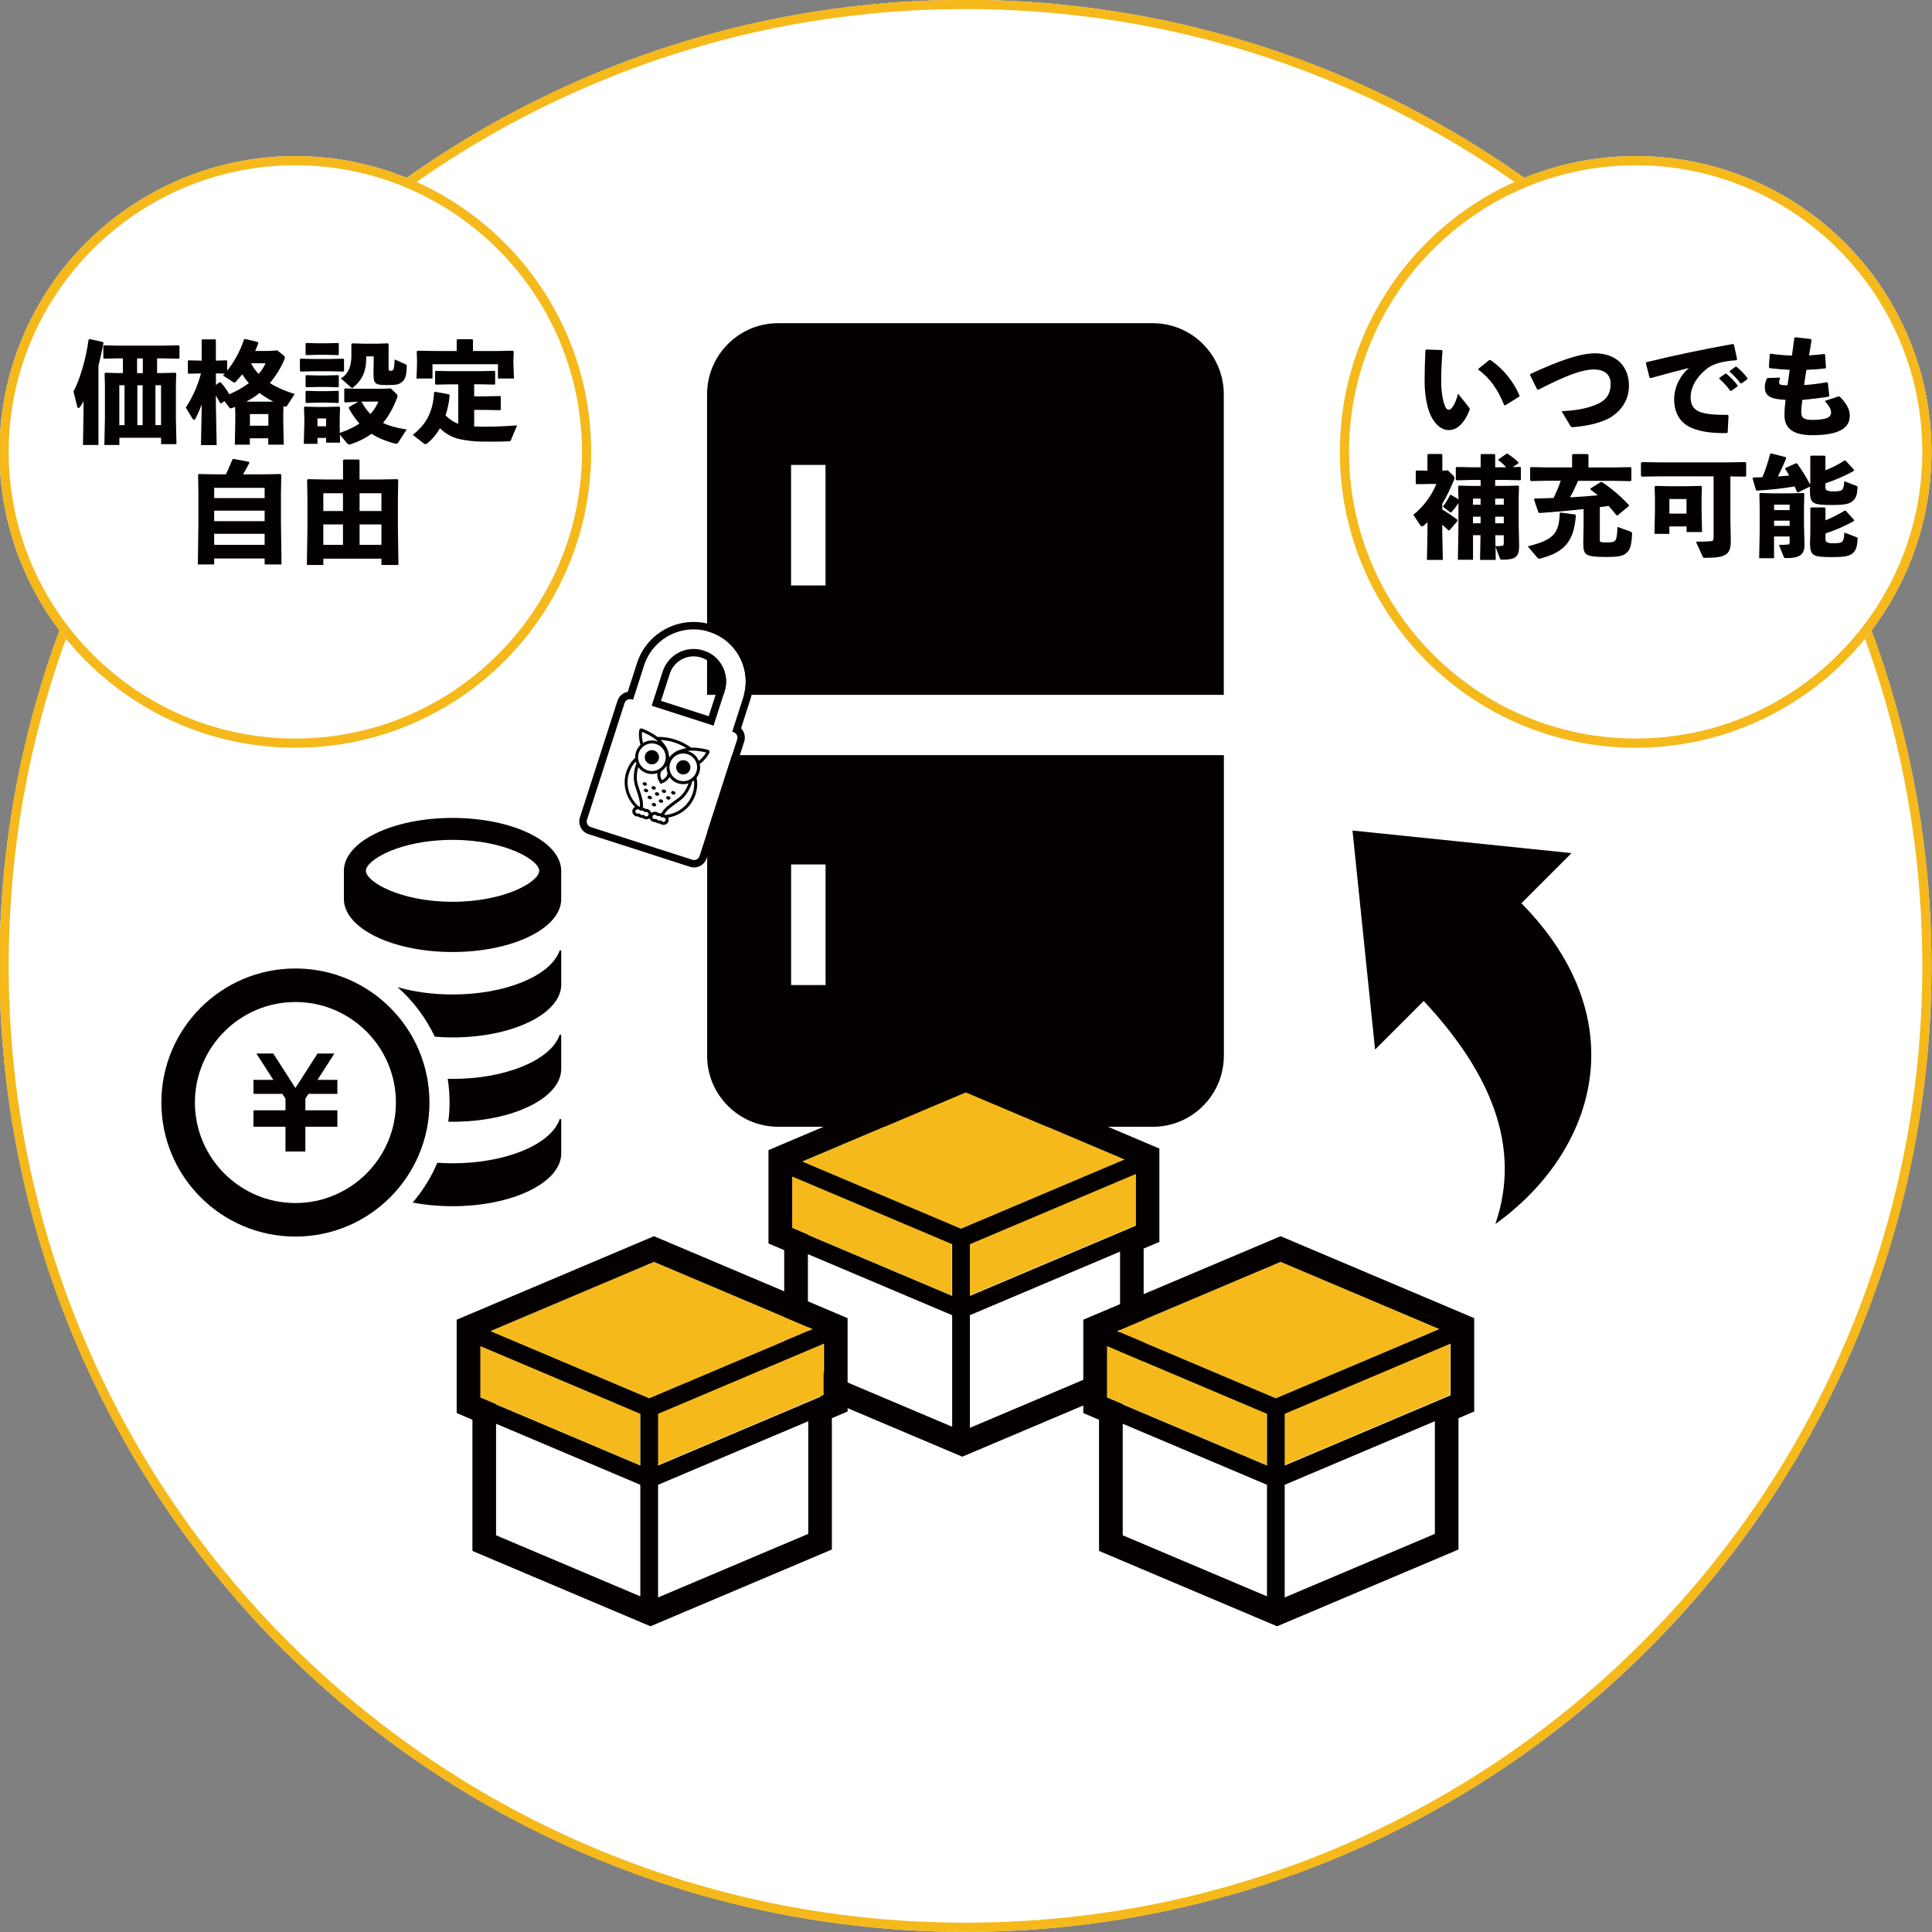
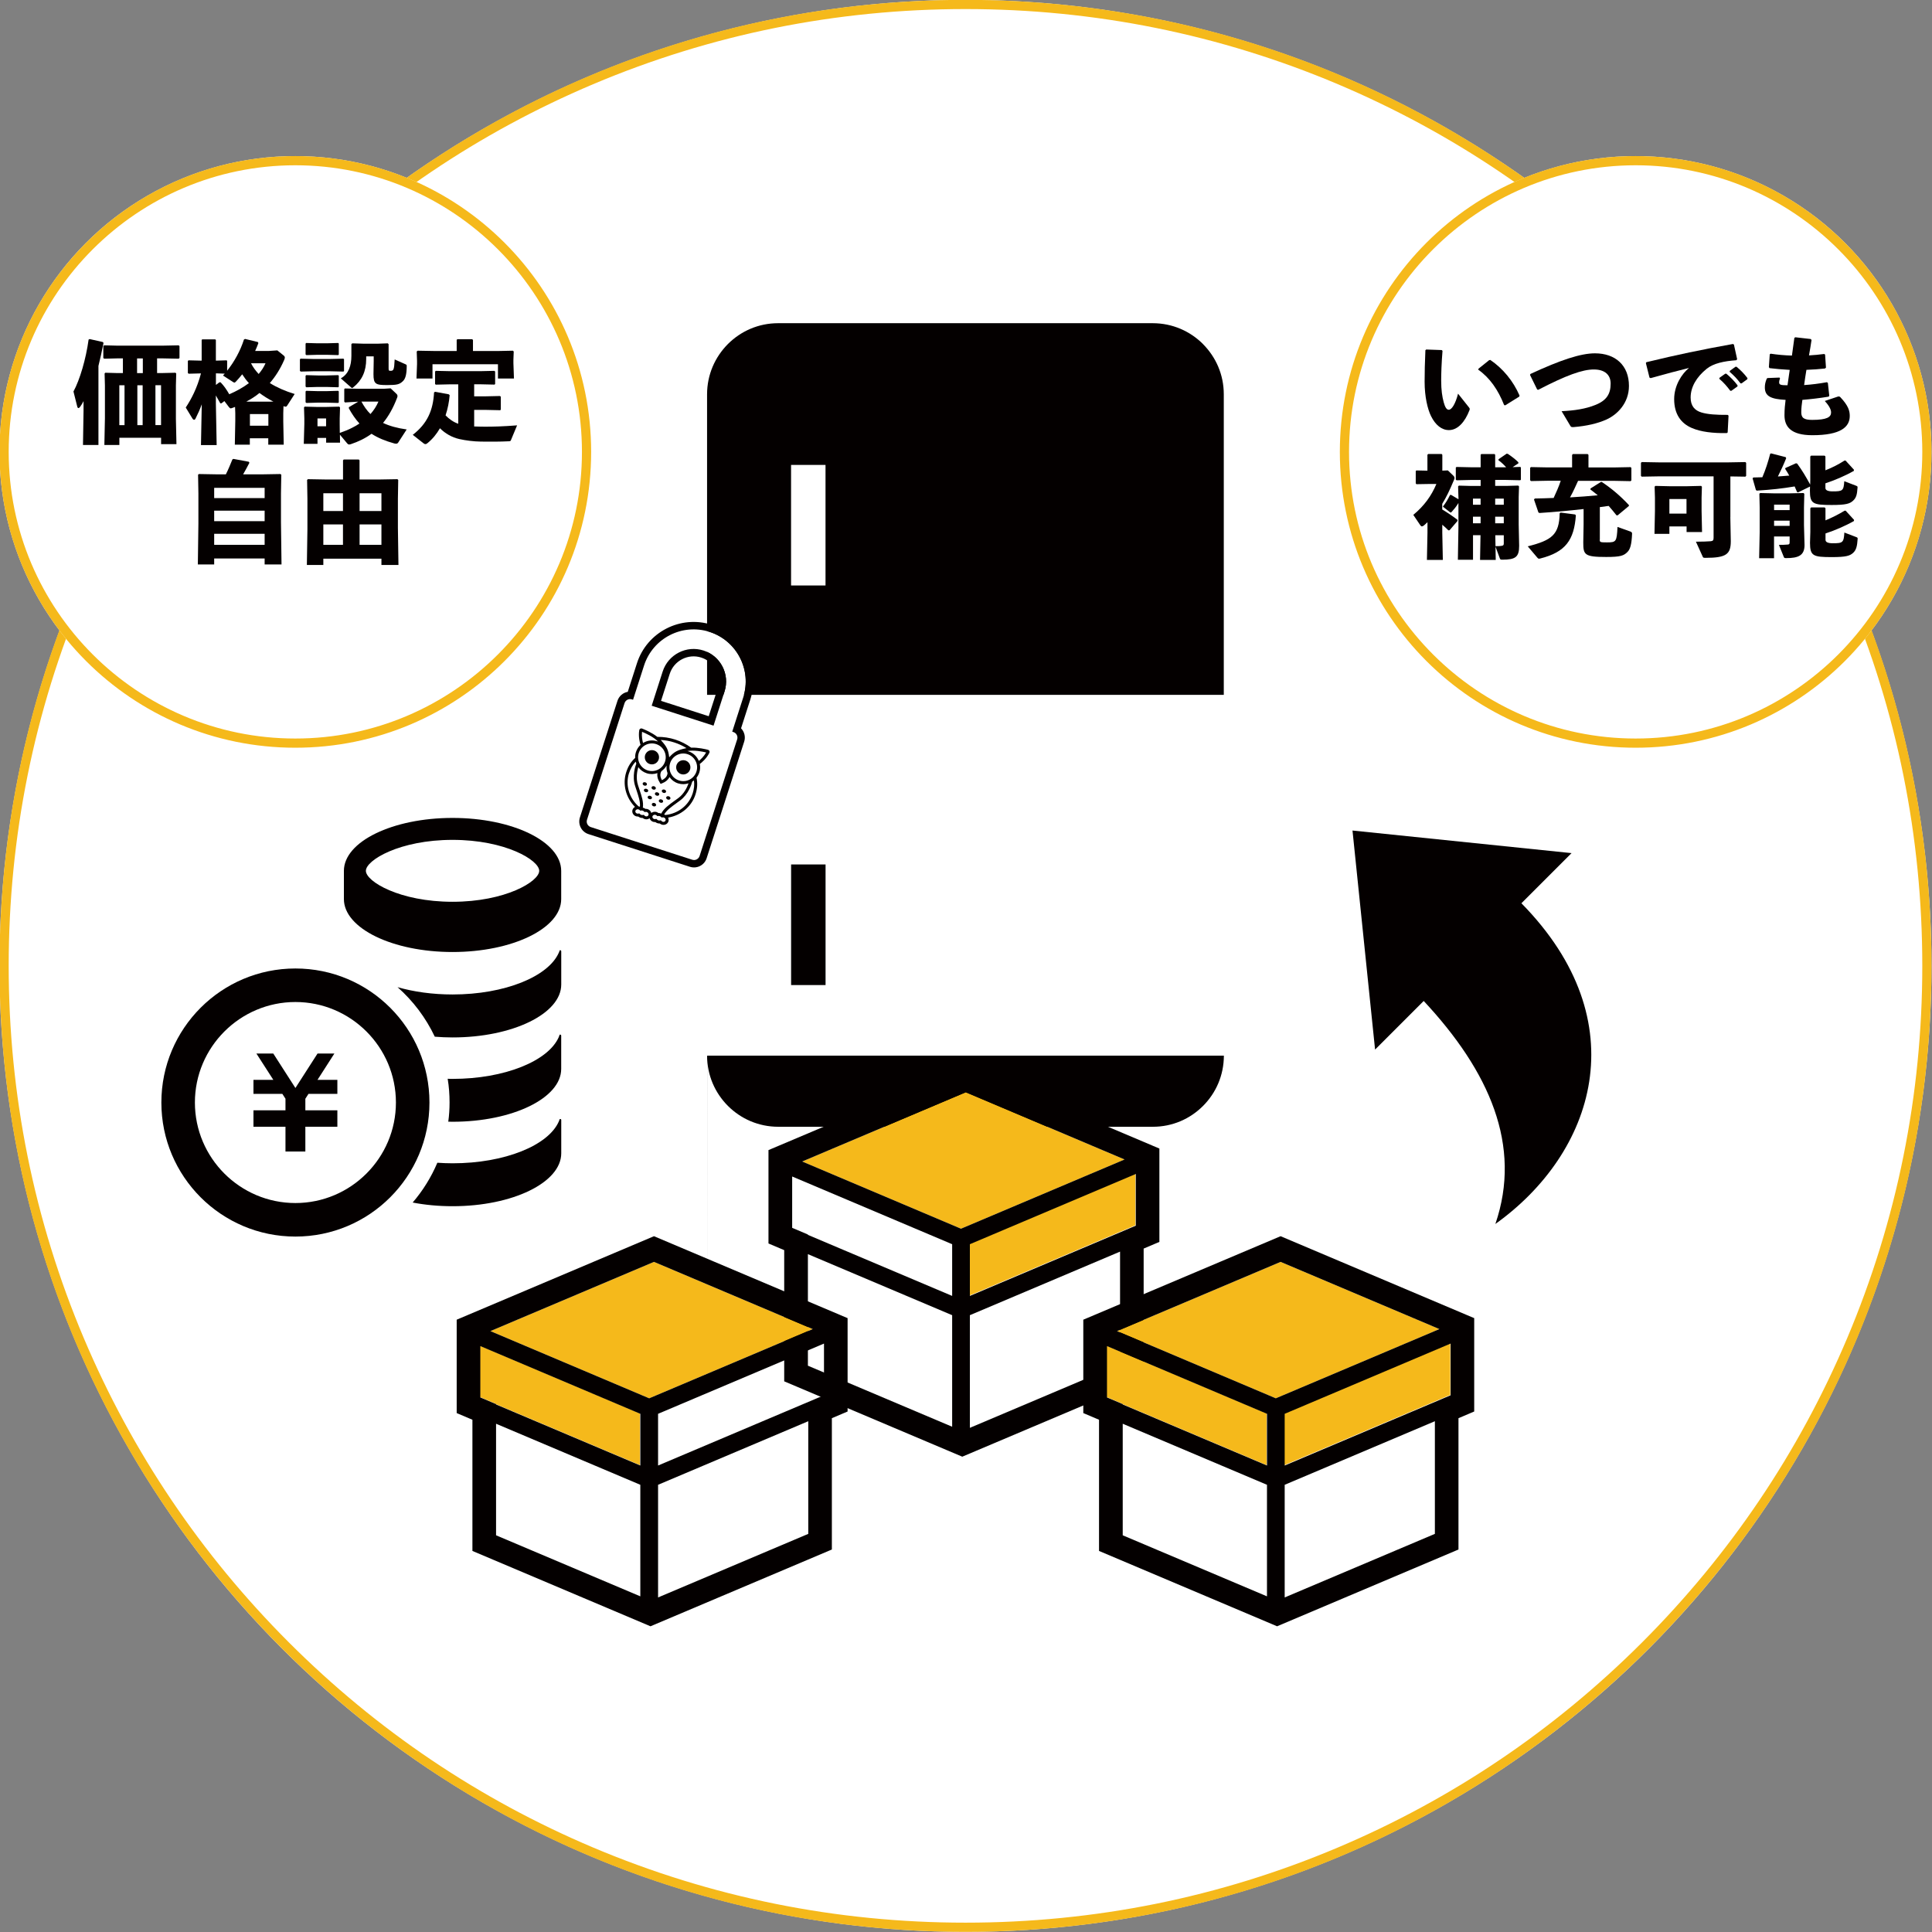
<svg xmlns="http://www.w3.org/2000/svg" viewBox="0 0 420 420">
  <rect x="0" y="0" width="420" height="420" fill="#808080" stroke="none" />
  <circle cx="209.89" cy="209.97" fill="#fff" r="210" />
  <path d="m209.89 1.97c28.08 0 55.32 5.5 80.96 16.34 24.77 10.48 47.01 25.47 66.12 44.58 19.1 19.1 34.1 41.35 44.58 66.12 10.85 25.64 16.34 52.88 16.34 80.96s-5.5 55.32-16.34 80.96c-10.48 24.77-25.47 47.01-44.58 66.12-19.1 19.1-41.35 34.1-66.12 44.58-25.64 10.85-52.88 16.34-80.96 16.34s-55.32-5.5-80.96-16.34c-24.77-10.48-47.01-25.47-66.12-44.58-19.1-19.1-34.1-41.35-44.58-66.12-10.84-25.64-16.34-52.88-16.34-80.96s5.5-55.32 16.34-80.96c10.48-24.77 25.47-47.01 44.58-66.12 19.1-19.1 41.35-34.1 66.12-44.58 25.64-10.84 52.88-16.34 80.96-16.34m0-2c-115.98 0-210 94.02-210 210s94.02 210 210 210 210-94.02 210-210-94.02-210-210-210z" fill="#f5b91b" />
  <path d="m261.52 74.79c-2.82-2.81-6.63-4.52-10.93-4.53h-81.42c-4.29 0-8.11 1.72-10.93 4.53-2.81 2.83-4.52 6.64-4.53 10.93v65.33h112.33v-65.33c0-4.29-1.72-8.1-4.53-10.93zm-82.06 52.49h-7.49v-26.21h7.49z" fill="#040000" />
-   <path d="m153.72 229.49c0 4.29 1.72 8.11 4.53 10.93 2.82 2.81 6.64 4.52 10.93 4.53h81.42c4.3 0 8.11-1.71 10.93-4.53 2.81-2.82 4.52-6.64 4.53-10.93v-65.33h-112.33v65.33zm18.26-41.56h7.49v26.21h-7.49z" fill="#040000" />
+   <path d="m153.72 229.49c0 4.29 1.72 8.11 4.53 10.93 2.82 2.81 6.64 4.52 10.93 4.53h81.42c4.3 0 8.11-1.71 10.93-4.53 2.81-2.82 4.52-6.64 4.53-10.93h-112.33v65.33zm18.26-41.56h7.49v26.21h-7.49z" fill="#040000" />
  <path d="m159.42 159.13-.25-.08 2.39-7.44c1.92-5.95-1.36-12.33-7.31-14.25-5.95-1.92-12.33 1.36-14.25 7.31l-2.39 7.44-.25-.08c-.67-.22-1.38.15-1.6.82l-8.16 25.34c-.22.67.15 1.38.82 1.6l22.06 7.1c.67.22 1.38-.15 1.6-.82l8.16-25.34c.22-.67-.15-1.38-.82-1.6zm-15.36-13.15c1.19-3.71 5.18-5.75 8.89-4.56s5.75 5.18 4.56 8.89l-2.39 7.44-13.45-4.33z" fill="#fff" />
  <g fill="#040000">
    <path d="m154.26 137.37c5.95 1.92 9.23 8.3 7.31 14.25l-2.39 7.44.25.08c.67.22 1.04.93.82 1.6l-8.16 25.34c-.22.67-.93 1.04-1.6.82l-22.06-7.1c-.67-.22-1.04-.93-.82-1.6l8.16-25.34c.22-.67.93-1.04 1.6-.82l.25.08 2.39-7.44c1.92-5.95 8.3-9.23 14.25-7.31zm-12.59 16.05 13.45 4.33 2.39-7.44c1.19-3.71-.85-7.69-4.56-8.89s-7.69.85-8.89 4.56zm13.08-17.59c-6.79-2.19-14.1 1.56-16.28 8.35l-2 6.22c-1.02.18-1.9.91-2.24 1.96l-8.16 25.34c-.49 1.52.35 3.15 1.86 3.63l22.06 7.1c1.52.49 3.15-.35 3.63-1.86l8.16-25.34c.34-1.05.04-2.16-.68-2.9l2-6.22c2.19-6.79-1.56-14.1-8.35-16.28zm-11.05 16.54 1.9-5.9c.92-2.86 3.99-4.44 6.85-3.52s4.44 3.99 3.52 6.85l-1.9 5.9-10.37-3.34z" />
    <circle cx="141.72" cy="164.62" r="1.55" />
    <circle cx="148.54" cy="166.81" r="1.55" />
    <path d="m154.22 163.26c-.06-.13-.16-.22-.3-.26-.54-.14-2.14-.52-3.67-.47-1.05-.76-2.21-1.35-3.45-1.75s-2.58-.61-3.9-.59c-1.23-.96-2.79-1.6-3.32-1.81-.13-.05-.27-.04-.39.03s-.2.19-.22.32c-.23 1.4.11 2.68.27 3.2-.44.41-.79.94-.99 1.55-.14.43-.19.86-.17 1.28-.9.82-1.54 1.83-1.94 3.09-.85 2.63-.1 5.54 1.9 7.56-.09.05-.17.11-.25.18-.21.21-.33.48-.34.77 0 .62.52 1.14 1.18 1.15h.12c.13.11.29.19.45.24s.35.08.52.07c.03.03.07.05.1.08.44.3 1.01.28 1.4-.02.14.47.59.82 1.13.83h.12c.13.11.29.19.45.24s.35.08.52.07c.03.03.07.05.1.08.54.37 1.28.26 1.63-.25.17-.24.23-.53.17-.82-.02-.1-.05-.2-.1-.29 2.8-.47 5.11-2.4 5.95-5.03.41-1.27.48-2.46.23-3.65.26-.33.47-.71.61-1.14.2-.62.22-1.25.1-1.84.44-.32 1.46-1.17 2.09-2.44.06-.12.06-.27 0-.39zm-7.62-1.85c.93.3 1.82.71 2.64 1.23-.06.01-.12.02-.18.03-1.81.41-2.44.72-3.58 1.95-.2-1.67-.53-2.29-1.76-3.67-.03-.03-.06-.06-.09-.09 1 .05 2 .23 2.97.55zm-2.8 6.22c.45-.31.83-.71 1.11-1.2-.06.56.01 1.11.2 1.62 0 .14-.03.27-.07.4-.19.59-.73.95-1.15 1.15-.23-.41-.45-1.02-.26-1.61.04-.13.1-.25.18-.36zm-3-.15c-1.58-.51-2.45-2.2-1.94-3.78s2.2-2.45 3.78-1.94 2.45 2.2 1.94 3.78-2.2 2.45-3.78 1.94zm4.88-1.59c.51-1.58 2.2-2.45 3.78-1.94s2.45 2.2 1.94 3.78-2.2 2.45-3.78 1.94-2.45-2.2-1.94-3.78zm-6.11-6.8c.77.31 2.46 1.07 3.5 2.13-.07-.03-.15-.06-.22-.08-1.07-.34-2.18-.17-3.06.38-.14-.51-.33-1.43-.22-2.43zm-2.82 8.98c.32-.99.8-1.82 1.44-2.5.04.15.09.29.14.43-.22.55-.96 2.71-.25 4.9.09.27.18.54.26.79.51 1.54.88 2.65.77 3.69-.09-.04-.19-.07-.29-.08-2.08-1.85-2.9-4.68-2.08-7.22zm4.16 9.22c-.15.22-.48.25-.72.08-.04-.02-.07-.06-.11-.1l-.12-.14-.18.04c-.24.05-.51-.04-.68-.22l-.13-.13-.18.04c-.05.01-.1.02-.14.02-.3 0-.54-.23-.54-.49 0-.11.05-.22.14-.31.1-.1.25-.16.41-.15.16 0 .31.07.41.18l.12.12.17-.03c.24-.04.48.04.64.21l.13.13.17-.04c.15-.03.31 0 .45.09.13.09.22.22.24.36.02.12 0 .24-.07.33zm.68-.56c-.08-.27-.25-.51-.49-.68-.23-.16-.51-.23-.78-.21-.17-.13-.36-.21-.57-.26.18-1.21-.22-2.41-.79-4.1-.08-.25-.17-.51-.26-.78-.5-1.52-.19-3.08.06-3.93.44.61 1.07 1.08 1.83 1.33s1.6.22 2.33-.03c-.11.66.07 1.4.55 2.12l.14.22.25-.09c.81-.31 1.39-.8 1.68-1.4.44.63 1.08 1.13 1.87 1.38s1.56.22 2.27-.01c-.29.83-.95 2.28-2.24 3.22-.23.17-.45.33-.67.48-1.45 1.04-2.47 1.79-3.03 2.88-.19-.09-.41-.14-.62-.13-.21-.17-.47-.27-.75-.27-.29 0-.57.09-.79.27zm3.03 1.75c-.15.22-.48.25-.72.08-.04-.02-.07-.06-.11-.1l-.12-.14-.18.04c-.24.05-.51-.04-.68-.22l-.13-.13-.18.04c-.05.01-.1.02-.14.02-.3 0-.54-.23-.54-.49 0-.11.05-.22.14-.31.1-.1.25-.16.41-.15.16 0 .31.07.41.18l.12.12.17-.03c.24-.04.48.05.64.21l.13.13.17-.04c.15-.03.31 0 .45.09.13.09.22.22.24.36.02.12 0 .24-.07.33zm5.94-5.96c-.82 2.54-3.13 4.36-5.9 4.65-.09-.04-.18-.08-.28-.1.52-.91 1.46-1.6 2.78-2.55.21-.15.44-.32.67-.49 1.85-1.36 2.51-3.56 2.66-4.12.13-.08.25-.17.37-.26.13.93.03 1.87-.29 2.87zm1.36-7.1c-.4-.96-1.19-1.75-2.26-2.09-.08-.02-.15-.04-.23-.06 1.47-.25 3.28.11 4.08.31-.49.87-1.18 1.51-1.59 1.84z" />
    <path d="m142.22 170.93c-.25-.08-.51.01-.57.21s.09.42.34.5.51-.01.57-.21-.09-.42-.34-.5z" />
    <path d="m144.22 172.36c.25.08.51-.01.57-.21s-.09-.42-.34-.5-.51.01-.57.21.09.42.34.5z" />
-     <ellipse cx="146.41" cy="172.43" rx=".37" ry=".48" transform="matrix(.306 -.952 .952 .306 -62.59 258.97)" />
    <path d="m140.63 170.57c.06-.2-.09-.42-.34-.5s-.51.01-.57.21.09.42.34.5.51-.01.57-.21z" />
    <ellipse cx="142.88" cy="172.69" rx=".37" ry=".48" transform="matrix(.306 -.952 .952 .306 -65.28 255.79)" />
    <path d="m142.28 174.57c-.25-.08-.51.01-.57.21s.09.42.34.5.51-.01.57-.21-.09-.42-.34-.5z" />
    <path d="m145.17 173.82c.25.08.51-.01.57-.21s-.09-.42-.34-.5-.51.01-.57.21.09.42.34.5z" />
    <ellipse cx="140.48" cy="171.92" rx=".37" ry=".48" transform="matrix(.306 -.952 .952 .306 -66.21 252.97)" />
    <ellipse cx="141.3" cy="173.45" rx=".37" ry=".48" transform="matrix(.306 -.952 .952 .306 -67.1 254.81)" />
    <ellipse cx="143.73" cy="174.23" rx=".37" ry=".48" transform="matrix(.306 -.952 .952 .306 -66.16 257.66)" />
  </g>
  <path d="m210.84 310.4 32.65-13.82v-24.49l-32.65 13.82z" fill="#fff" />
  <path d="m175.63 296.88 31.36 13.28v-24.25l-31.36-13.28z" fill="#fff" />
  <path d="m209.95 237.45-35.56 15.05 34.52 14.61 35.56-15.05z" fill="#f5b91b" />
-   <path d="m172.12 266.84 3.43 1.45v.08l31.35 13.27h.01v-11.24l-34.79-14.72z" fill="#f5b91b" />
  <path d="m210.76 281.64 36.07-15.27v-11.24l-36.07 15.27z" fill="#f5b91b" />
  <path d="m250.48 249.02-40.53-17.15-42.89 18.15v20.3l3.42 1.45v28.52l38.71 16.38 39.43-16.69v-28.55l3.42-1.45v-20.3l-1.57-.66zm-43.49 61.14-31.36-13.27v-24.25l31.36 13.27zm0-28.44-31.36-13.27v-.08l-3.42-1.45v-11.16l34.78 14.72zm1.92-14.61-34.52-14.61 35.56-15.05 34.52 14.61zm34.58 29.47-32.65 13.82v-24.49l32.65-13.82zm3.42-30.13-36.07 15.27v-11.24l36.07-15.27z" fill="#040000" />
  <path d="m143.06 347.27 32.65-13.82v-24.49l-32.65 13.82z" fill="#fff" />
  <path d="m107.84 333.76 31.36 13.27v-24.25l-31.36-13.28z" fill="#fff" />
  <path d="m142.17 274.32-35.56 15.05 34.52 14.61 35.56-15.05z" fill="#f5b91b" />
  <path d="m104.34 303.71 3.42 1.45v.08l31.36 13.27v-11.24l-34.78-14.72z" fill="#f5b91b" />
-   <path d="m142.98 318.51 36.07-15.27v-11.24l-36.07 15.27z" fill="#f5b91b" />
  <path d="m182.7 285.89-40.53-17.15-42.89 18.15v20.3l3.42 1.45v28.52l38.71 16.38 39.43-16.69v-28.55l3.42-1.45v-20.3l-1.57-.66zm-43.5 61.14-31.36-13.27v-24.25l31.36 13.27zm0-28.44-31.36-13.27v-.08l-3.42-1.45v-11.16l34.78 14.72zm1.93-14.61-34.52-14.61 35.56-15.05 34.52 14.61zm34.58 29.47-32.65 13.82v-24.49l32.65-13.82zm3.42-30.13-36.07 15.27v-11.24l36.07-15.27z" fill="#040000" />
  <path d="m279.28 347.27 32.65-13.82v-24.49l-32.65 13.82z" fill="#fff" />
  <path d="m244.07 333.76 31.36 13.27v-24.25l-31.36-13.28z" fill="#fff" />
  <path d="m278.39 274.32-35.56 15.05 34.52 14.61 35.56-15.05z" fill="#f5b91b" />
  <path d="m240.56 303.71 3.43 1.45v.08l31.36 13.27v-11.24l-34.79-14.72z" fill="#f5b91b" />
  <path d="m279.2 318.51 36.07-15.27v-11.24l-36.07 15.27z" fill="#f5b91b" />
  <path d="m318.92 285.89-40.53-17.15-42.89 18.15v20.3l3.42 1.45v28.52l38.71 16.38 39.43-16.69v-28.55l3.42-1.45v-20.3l-1.57-.66zm-43.49 61.14-31.36-13.27v-24.25l31.36 13.27zm0-28.44-31.36-13.27v-.08l-3.42-1.45v-11.16l34.78 14.72zm1.92-14.61-34.52-14.61 35.56-15.05 34.52 14.61zm34.58 29.47-32.65 13.82v-24.49l32.65-13.82zm3.42-30.13-36.07 15.27v-11.24l36.07-15.27z" fill="#040000" />
  <path d="m74.76 189.31v6.14c0 6.36 10.58 11.51 23.62 11.51s23.62-5.15 23.62-11.5v-6.14c0-6.36-10.57-11.51-23.62-11.51s-23.62 5.15-23.62 11.51zm42.46 0c0 2.31-7.34 6.73-18.84 6.73s-18.84-4.42-18.84-6.73 7.34-6.73 18.84-6.73 18.84 4.42 18.84 6.73z" fill="#040000" />
  <path d="m121.48 207.12c.16-.39.19-.48.16-.48.04-.06.1-.09.16-.07.12.01.21.12.21.23v7.22c0 6.35-10.58 11.51-23.62 11.51-1.32 0-2.62-.06-3.87-.16-1.95-4.12-4.72-7.79-8.1-10.77 3.51 1.01 7.6 1.59 11.97 1.59 11.34 0 20.81-3.89 23.09-9.08z" fill="#040000" />
  <path d="m97.32 234.51c.35.03.71.03 1.06.03 11.34 0 20.81-3.89 23.09-9.08.23-.56.18-.52.12-.44.04-.07.11-.12.2-.11.12.02.21.12.21.22v7.24c0 6.35-10.58 11.49-23.62 11.49-.32 0-.63 0-.93-.02.19-1.37.28-2.75.28-4.17 0-1.76-.13-3.48-.41-5.17z" fill="#040000" />
  <path d="m95.07 252.77c1.08.07 2.2.12 3.32.12 11.34 0 20.81-3.89 23.09-9.09.25-.57.17-.49.12-.42.03-.09.11-.13.2-.12.12.01.21.1.21.22v7.23c0 6.37-10.58 11.51-23.62 11.51-3.07 0-6-.28-8.68-.8 2.2-2.56 4.02-5.48 5.36-8.64z" fill="#040000" />
  <path d="m55.1 234.75h4.32l-3.68-5.72h3.67l4.81 7.49 4.81-7.49h3.66l-3.67 5.72h4.32v3.05h-6.28l-.68 1.06v2.51h6.96v.01 3.05.51h-6.96v5.39h-4.32v-5.39h-6.96v-.51-3.05-.01h6.96v-2.52l-.68-1.05h-6.28z" fill="#040000" />
  <path d="m64.22 217.83c12.05 0 21.85 9.81 21.85 21.85 0 12.05-9.81 21.85-21.85 21.85-12.05 0-21.85-9.81-21.85-21.85s9.81-21.85 21.85-21.85m-29.14 21.85c0 16.09 13.05 29.14 29.14 29.14s29.14-13.04 29.14-29.14-13.04-29.14-29.14-29.14c-16.09 0-29.14 13.05-29.14 29.14z" fill="#040000" />
  <path d="m298.93 228.17 10.57-10.57c14.29 15.31 21.42 31.45 15.58 48.48 21.46-15.33 31.05-43.91 5.66-69.72l10.9-10.9-47.62-4.91z" fill="#040000" />
  <circle cx="355.58" cy="98.24" fill="#fff" r="64.31" />
  <path d="m355.58 35.93c34.36 0 62.31 27.95 62.31 62.31s-27.95 62.31-62.31 62.31-62.31-27.95-62.31-62.31 27.95-62.31 62.31-62.31m0-2c-35.52 0-64.31 28.79-64.31 64.31s28.79 64.31 64.31 64.31 64.31-28.79 64.31-64.31-28.79-64.31-64.31-64.31z" fill="#f5b91b" />
  <path d="m310.04 75.98 3.38.12.17.17c-.22 2.66-.29 5.04-.29 6.43 0 2.11.22 3.53.55 4.75.26.94.58 1.63 1.1 1.63.65 0 1.46-1.3 2.02-3.5l2.4 3.02c.17.22.17.34.07.6-.96 2.5-2.52 4.3-4.46 4.3-1.56 0-2.93-1.1-3.89-3.05-.74-1.51-1.39-4.2-1.39-7.46 0-1.94.05-4.25.17-6.86l.17-.14zm11.38 4.17 2.3-1.85.26-.05c2.69 1.82 4.97 4.54 6.36 7.75l-.07.22-3.05 1.9-.24-.07c-1.3-3.31-3.12-5.93-5.62-7.68l.05-.22z" fill="#040000" />
  <path d="m334.16 84.66-1.54-3.14.07-.22c6.58-3.05 10.94-4.49 14.04-4.49 4.44 0 7.39 2.62 7.39 7.08 0 3.77-2.57 6.26-4.87 7.3-1.9.86-4.3 1.42-7.2 1.66-.38 0-.5 0-.65-.24l-1.92-3.22c2.83-.14 5.23-.5 7.37-1.37 2.4-.96 3.29-2.38 3.29-4.63 0-1.85-1.2-3.05-3.6-3.07-2.54-.02-6.12 1.3-12.14 4.42l-.24-.07z" fill="#040000" />
  <path d="m358.59 82.1-.79-3.17.1-.19c6.7-1.63 12.05-2.74 18.82-3.96l.22.12.7 3.19-.17.22c-2.66.19-4.99.67-6.46 1.87-2.23 1.8-3.48 3.98-3.48 6.24 0 1.85.91 2.81 2.33 3.24 1.32.41 3.24.55 5.74.53l.17.17-.19 3.65-.19.14c-3 .05-5.62-.26-7.58-1.1-2.38-1.01-3.86-3.02-3.86-6.29 0-2.95 1.66-5.5 3.22-6.77-2.35.58-4.92 1.25-8.33 2.21l-.22-.1zm15.2.04 1.25-.89.24-.02c.89.74 1.73 1.58 2.45 2.54l-.02.24-1.32.94h-.24c-.74-.98-1.42-1.78-2.38-2.59zm2.25-1.51 1.22-.89.24-.02c.89.74 1.66 1.51 2.38 2.47l-.02.24-1.25.91h-.24c-.74-.98-1.39-1.68-2.35-2.5l.02-.22z" fill="#040000" />
  <path d="m386.96 82.26c-.1.29-.19.55-.19.89 0 .53.48.6 1.82.6.19-1.34.34-2.33.48-3.34-1.68-.1-3.1-.22-4.39-.38l-.14-.22.19-2.78.19-.14c1.49.22 2.95.36 4.63.41.19-1.32.38-2.66.53-3.86l.22-.12 3.34.38.17.22c-.14 1.01-.34 2.16-.55 3.34 1.1-.05 2.18-.17 3.31-.31l.19.14.19 2.83-.22.19c-1.22.14-2.62.24-4.03.29-.19 1.13-.36 2.26-.5 3.31 1.56-.1 3.24-.31 4.94-.62l.22.14.31 2.81-.14.19c-2.06.34-3.96.55-5.71.7-.12.94-.24 1.7-.24 2.69 0 1.2.55 1.66 2.38 1.66 3.22 0 4.1-.62 4.1-1.61 0-.5-.24-1.27-1.37-2.5l2.86-.96c.24-.07.43.02.53.14 1.75 1.85 2.04 2.98 2.04 4.08 0 2.4-1.97 4.18-8.14 4.18-4.7 0-6.05-1.9-6.05-4.34 0-1.37.12-2.33.24-3.34-3.19-.17-4.51-.79-4.51-2.71 0-.58.1-1.18.43-1.94l.19-.1 2.57-.1.12.19z" fill="#040000" />
  <path d="m313.54 110.76c1.03.62 2.33 1.49 3.29 2.23l.02.26-1.73 2.02-.26.02c-.43-.43-.86-.84-1.32-1.22v1.75l.12 5.9h-3.46l.12-5.9v-2.3c-.26.26-.53.5-.79.72-.17.12-.29.19-.41.19s-.24-.07-.34-.22l-1.54-2.28c2.38-1.97 3.94-4.15 5.02-6.72h-1.42l-2.93.05-.14-.19v-2.66l.14-.14 2.4.05v-3.46l.17-.17h2.93l.14.19v3.43l1.2-.05 1.27 1.22c.07.07.17.24.17.43 0 .12-.02.22-.07.34-.94 2.26-1.7 3.84-2.59 5.28v1.22zm3.51-2.69-.07-2.33.17-.17 2.59.07h2.14v-1.3h-2.09l-3.14.07-.17-.14v-2.62l.14-.14 3.17.07h2.09v-2.71l.14-.17h2.9l.12.19v2.69h2.38c-.43-.48-.94-1.01-1.68-1.54l.05-.22 1.75-1.2.26.05c.98.67 1.68 1.22 2.28 1.82v.24l-1.25.82 1.66-.05.14.12v2.66l-.14.12-3.17-.07h-2.28v1.3h2.42l2.59-.07.17.17-.07 2.33v5.98l.1 4.61c0 2.45-.79 3.02-3.67 3.02-.38 0-.43-.05-.53-.29l-.94-2.54.05 2.88h-3.41l.1-5.38h-1.63v5.35h-3.29l.12-6.96v-5.38c-.5.82-.96 1.37-1.44 1.9-.12.12-.17.17-.24.17-.05 0-.12-.02-.19-.1l-1.51-1.18c.67-.89 1.06-1.54 1.54-2.52l.22-.05 1.63.96v-.48zm4.82.32h-1.66v1.34h1.66zm0 3.93h-1.66v1.44h1.66zm5.04-2.59v-1.34h-1.87v1.34zm0 4.03v-1.44h-1.87v1.44zm-1.8 4.97c.67 0 1.08-.02 1.34-.07.31-.05.46-.14.46-.5v-1.8h-1.85l.05 2.38z" fill="#040000" />
  <path d="m339.27 111.43 3.14.41.17.19c-.38 5.35-2.23 7.99-7.73 9.38-.1.02-.19.05-.26.05-.14 0-.26-.07-.38-.22l-2.09-2.47c5.21-1.32 6.84-2.5 6.94-7.18l.22-.17zm8.5 5.86c0 .58.07.62 1.56.62 2.02 0 2.14-.14 2.3-3.36l2.83 1.01c.24.1.34.22.34.46-.1 2.42-.43 3.41-1.01 3.98-.79.79-1.46 1.08-4.61 1.08-4.75 0-4.99-.48-4.99-3.17l.07-3.89v-3.36c-3.19.36-6.36.65-9.6.86l-.22-.12-.96-2.81.17-.22c1.42-.02 2.78-.07 4.1-.12.55-1.22 1.13-2.45 1.54-3.74h-2.88l-3.6.07-.17-.19v-2.71l.19-.14 3.58.07h5.35v-2.71l.17-.19h3.22l.17.17v2.74h5.54l3.62-.07.17.17v2.71l-.17.17-3.62-.07h-7.8c-.26.53-.48 1.08-.74 1.61-.31.67-.65 1.34-1.01 1.99 2.02-.12 4.01-.26 6.03-.46-.53-.43-1.06-.86-1.61-1.27l.05-.22 2.21-1.39.22-.02c2.09 1.39 4.01 3 5.91 5.04l-.02.19-2.45 2.04-.24-.02c-.58-.74-1.15-1.42-1.7-2.04-.65.1-1.27.17-1.92.26v7.06z" fill="#040000" />
  <path d="m376.16 112.42.1 5.23c0 2.83-.98 3.62-5.5 3.62-.48 0-.53-.05-.62-.29l-1.46-3.22c1.13 0 2.78-.05 3.19-.1.5-.05.65-.19.65-.77v-13.34h-11.64l-3.98.07-.17-.17v-2.83l.17-.17 3.98.07h14.59l3.96-.07.17.17v2.83l-.17.17-3.26-.05v8.83zm-13.25 2.02v1.61h-3.24l.1-4.9v-2.95l-.07-2.4.17-.17 3 .07h3.96l2.98-.07.17.17-.07 2.4v2.88l.1 4.58h-3.36v-1.22h-3.72zm3.72-5.96h-3.72v3.17h3.72z" fill="#040000" />
  <path d="m381.18 103.8c.7-.02 1.34-.02 1.94-.05.7-1.63 1.25-3.34 1.7-5.09l.19-.1 3.19.82.1.24c-.55 1.37-1.15 2.66-1.8 3.96.82-.05 1.63-.12 2.47-.19-.26-.48-.55-.94-.89-1.46l.05-.19 2.3-1.03.26.07c1.15 1.58 1.87 2.81 2.83 4.56l.02-1.01v-5.09l.17-.19h2.93l.19.17v3.02c1.56-.62 2.83-1.27 4.13-2.11l.24-.02 1.82 1.99v.26c-1.99 1.13-4.18 2.04-6.19 2.71v1.01q0 .74 1.58.74c2.18 0 2.38-.14 2.52-2.21l2.64 1.01c.24.1.26.17.24.41-.1 1.54-.31 2.21-.96 2.81-.7.65-1.51.94-4.66.94-4.06 0-4.73-.26-4.73-3.1l.02-.91-2.59 1.27-.22-.07c-.17-.43-.36-.84-.53-1.22-2.74.46-4.97.7-8.23.91l-.19-.14-.72-2.52.14-.19zm4.48 12.82v4.73h-3.24l.12-5.69v-5.33l-.07-2.98.17-.17 3.07.07h3.29l3.07-.07.17.17-.07 2.98v3.82l.12 4.32c0 2.3-1.34 2.86-4.01 2.86-.36 0-.41-.05-.5-.26l-1.06-2.62c.74 0 1.44-.02 1.92-.07.31-.02.41-.12.41-.5v-1.25h-3.38zm3.39-6.91h-3.38v1.18h3.38zm0 3.48h-3.38v1.13h3.38zm7.8-.07c1.56-.65 2.83-1.3 4.13-2.09l.24-.02 1.82 1.99v.26c-1.99 1.13-4.18 2.04-6.19 2.71v1.39q0 .74 1.58.74c2.18 0 2.38-.14 2.52-2.33l2.64 1.01c.24.1.26.17.24.41-.1 1.54-.31 2.38-.96 2.98-.7.65-1.51.94-4.66.94-4.06 0-4.73-.26-4.73-3.1l.07-2.35v-5.16l.17-.19h2.93l.19.17v2.64z" fill="#040000" />
  <circle cx="64.2" cy="98.24" fill="#fff" r="64.31" />
  <path d="m64.2 35.93c34.36 0 62.31 27.95 62.31 62.31s-27.95 62.31-62.31 62.31-62.31-27.96-62.31-62.31 27.95-62.31 62.31-62.31m0-2c-35.52 0-64.31 28.79-64.31 64.31s28.79 64.31 64.31 64.31 64.31-28.79 64.31-64.31-28.79-64.31-64.31-64.31z" fill="#f5b91b" />
  <path d="m21.4 96.73h-3.36l.12-7.42v-2.11c-.22.46-.43.79-.77 1.27-.12.17-.24.24-.34.24-.12 0-.19-.1-.24-.26l-.84-3.34c1.37-2.52 2.71-7.03 3.29-11.28l.22-.12 2.9.65.12.22c-.36 1.82-.72 3.46-1.1 4.97v17.19zm5.31-18.82h-1.25l-2.81.07-.19-.17v-2.62l.24-.12 2.76.07h9.96l3.43-.07.17.17v2.57l-.17.17-3.43-.07h-1.27v3.19h1.06l2.93-.07.17.17-.07 2.59v7.25l.12 5.52h-3.34v-1.39h-9.07v1.56h-3.26l.12-5.81v-7.13l-.07-2.59.14-.17 2.57.07h1.27v-3.19zm.36 5.84h-1.13v8.67h1.13zm3.98-2.64v-3.19h-1.25v3.19zm-.04 2.64h-1.15v8.67h1.15zm4 8.66v-8.67h-1.22v8.67z" fill="#040000" />
  <path d="m41.01 81.23-.17-.14v-2.62l.14-.14 2.76.07h.1v-4.49l.12-.14h2.83l.14.14v4.49l2.33-.07.12.12v2.14c1.54-1.92 2.88-4.34 3.65-6.77l.24-.14 2.78.67.12.24c-.22.6-.46 1.18-.7 1.7h3.02l1.8-.12 1.34 1.08c.17.14.29.26.29.5 0 .12-.05.29-.14.5-.86 1.99-1.94 3.65-3.12 5.02 1.56.98 3.41 1.78 5.4 2.38l-1.63 2.52c-.1.14-.17.24-.34.24-.1 0-.24-.05-.46-.12l-.05 1.54v1.82l.1 5.02h-3.36v-1.39h-4.01v1.39h-3.26l.1-5.14v-1.7l-.05-1.37c-.12.05-.26.1-.38.14-.26.1-.43.17-.55.17-.17 0-.26-.1-.43-.31l-.96-1.27-.67.5-.22-.02c-.29-.53-.62-1.13-.96-1.7v1.8l.17 8.98h-3.41l.17-8.86c-.36 1.01-.79 1.99-1.37 3.14-.07.14-.17.22-.29.22s-.26-.1-.36-.26l-1.46-2.4c1.18-1.78 2.47-4.2 3.31-7.42l-2.69.07zm6.96 1.89c.79.84 1.3 1.61 1.87 2.59 1.51-.65 2.95-1.44 4.27-2.42-.55-.6-1.03-1.25-1.46-1.92-.43.53-.86 1.06-1.34 1.56-.17.17-.24.24-.36.24-.07 0-.17-.05-.31-.14l-2.16-1.39c.12-.14.26-.26.38-.41l-1.92-.07v2.52l.77-.58zm6.08 4.2h4.42l.96-.02c-1.06-.53-2.06-1.15-3.02-1.87-.86.72-1.85 1.34-2.86 1.87zm4.29 2.69h-4.01v2.54h4.01zm-3.77-11.04c.43.86 1.01 1.63 1.66 2.33.62-.72 1.13-1.49 1.49-2.33h-3.14z" fill="#040000" />
  <path d="m65.37 80.77-.17-.14v-2.52l.14-.14 2.78.07h3.67l2.86-.07.14.12v2.57l-.14.12-2.86-.07h-3.67l-2.76.07zm3.65 14.4v1.32h-2.98l.12-4.32v-1.2l-.07-2.4.14-.17 2.76.07h1.78l2.98-.07.17.17-.07 2.4v1.27l.02 1.87c.94-.34 1.85-.67 2.71-1.13.55-.26 1.06-.58 1.56-.91-.86-.94-1.61-2.04-2.3-3.29v-.26l2.04-1.2-2.9.17-.14-.19v-2.71l.14-.14 3.31.07h5.09l1.54-.1 1.32 1.25c.07.07.17.22.17.43 0 .1-.02.22-.07.34-.86 2.28-1.9 4.08-3.07 5.5 1.37.65 3.05 1.13 5.14 1.42l-1.85 2.86c-.12.17-.26.24-.48.24-.1 0-.22-.02-.34-.05-1.99-.55-3.6-1.22-4.97-2.11-1.42 1.03-2.93 1.73-4.42 2.23-.19.07-.34.1-.43.1-.24 0-.34-.12-.46-.26l-1.56-1.87.02 1.73h-3.02v-1.03h-1.87zm-2.42-17.98-.17-.14v-2.35l.14-.14 2.5.07h1.94l2.5-.07.14.12v2.4l-.14.12-2.5-.07h-1.94l-2.47.07zm0 6.99-.17-.14v-2.35l.14-.14 2.5.07h1.94l2.5-.07.14.12v2.4l-.14.12-2.5-.07h-1.94l-2.47.07zm0 3.41-.17-.14v-2.35l.14-.14 2.5.07h1.94l2.5-.07.14.12v2.4l-.14.12-2.5-.07h-1.94l-2.47.07zm4.29 3.38h-1.87v1.7h1.87zm8.72-12.94c0 2.71-.94 4.68-2.81 6.17-.12.1-.19.14-.26.14s-.12-.02-.19-.1l-2.26-1.99c1.7-.94 2.3-2.76 2.3-4.9v-2.54l.19-.17 2.28.07h3.43l2.02-.07.17.19v5.23c0 .5.07.55.38.55.7 0 .82-.12.94-2.47l2.38 1.06c.24.12.24.17.24.41-.02 1.85-.29 2.74-.84 3.26-.74.7-1.27.84-3.41.84-2.5 0-2.98-.19-2.98-2.38l.05-2.83v-1.03h-1.63v.55zm-1.04 9.27c.53.98 1.15 1.92 1.97 2.71.74-.84 1.32-1.75 1.73-2.71z" fill="#040000" />
  <path d="m99.62 83.55h-1.73l-3.14.07-.17-.12v-2.71l.14-.17 3.17.07h6.46l3.1-.07.19.14v2.71l-.12.14-3.17-.07h-1.27v2.62h2.5l3.1-.07.19.14v2.81l-.12.14-3.17-.07h-2.5v3.6c.7.02 1.49.05 2.35.05 1.78 0 3.96-.05 6.98-.29l-1.34 3.22c-.1.22-.17.22-.43.24-1.99.1-4.22.1-6.1.07-1.56-.02-3.29-.24-4.68-.55-1.61-.36-3.07-1.2-4.22-2.35-.72 1.25-1.61 2.35-2.74 3.26-.17.14-.29.19-.41.19-.14 0-.26-.05-.41-.17l-2.35-1.85c3.17-2.45 4.42-5.33 4.63-9.22l.22-.14 2.98.55.19.19c-.12 1.46-.41 2.95-.89 4.39.77.79 1.7 1.46 2.76 1.82v-8.59zm-.36-9.64.17-.17h3.22l.17.17v2.4h5.33l3.34-.07.19.17-.07 1.82v.7l.12 3.36h-3.48v-3.1h-14.23v3.1h-3.48l.12-3.12v-.72l-.07-2.04.22-.17 3.91.07h4.56v-2.4z" fill="#040000" />
  <path d="m46.56 121.41v1.3h-3.55l.12-8.86v-6.6l-.07-4.06.19-.14 4.03.07h1.82c.55-1.1.96-2.11 1.42-3.24l.22-.12 3.34.62.14.22c-.46.89-.91 1.73-1.37 2.52h4.08l4.03-.07.19.14-.07 4.06v6.24l.12 9.22h-3.67v-1.3zm10.97-15.36h-10.97v2.23h10.97zm0 4.97h-10.97v2.28h10.97zm0 5.02h-10.97v2.4h10.97z" fill="#040000" />
  <path d="m74.56 100.08.17-.19h3.26l.17.17v4.18h4.18l4.06-.07.17.17-.07 4.08v6.31l.12 8.09h-3.7v-1.37h-12.63v1.37h-3.58l.12-7.73v-6.67l-.07-4.08.17-.17 4.06.07h3.58v-4.15zm0 7.15h-4.27v3.86h4.27zm0 6.77h-4.27v4.44h4.27zm8.36-2.91v-3.86h-4.75v3.86zm0 7.35v-4.44h-4.75v4.44z" fill="#040000" />
</svg>